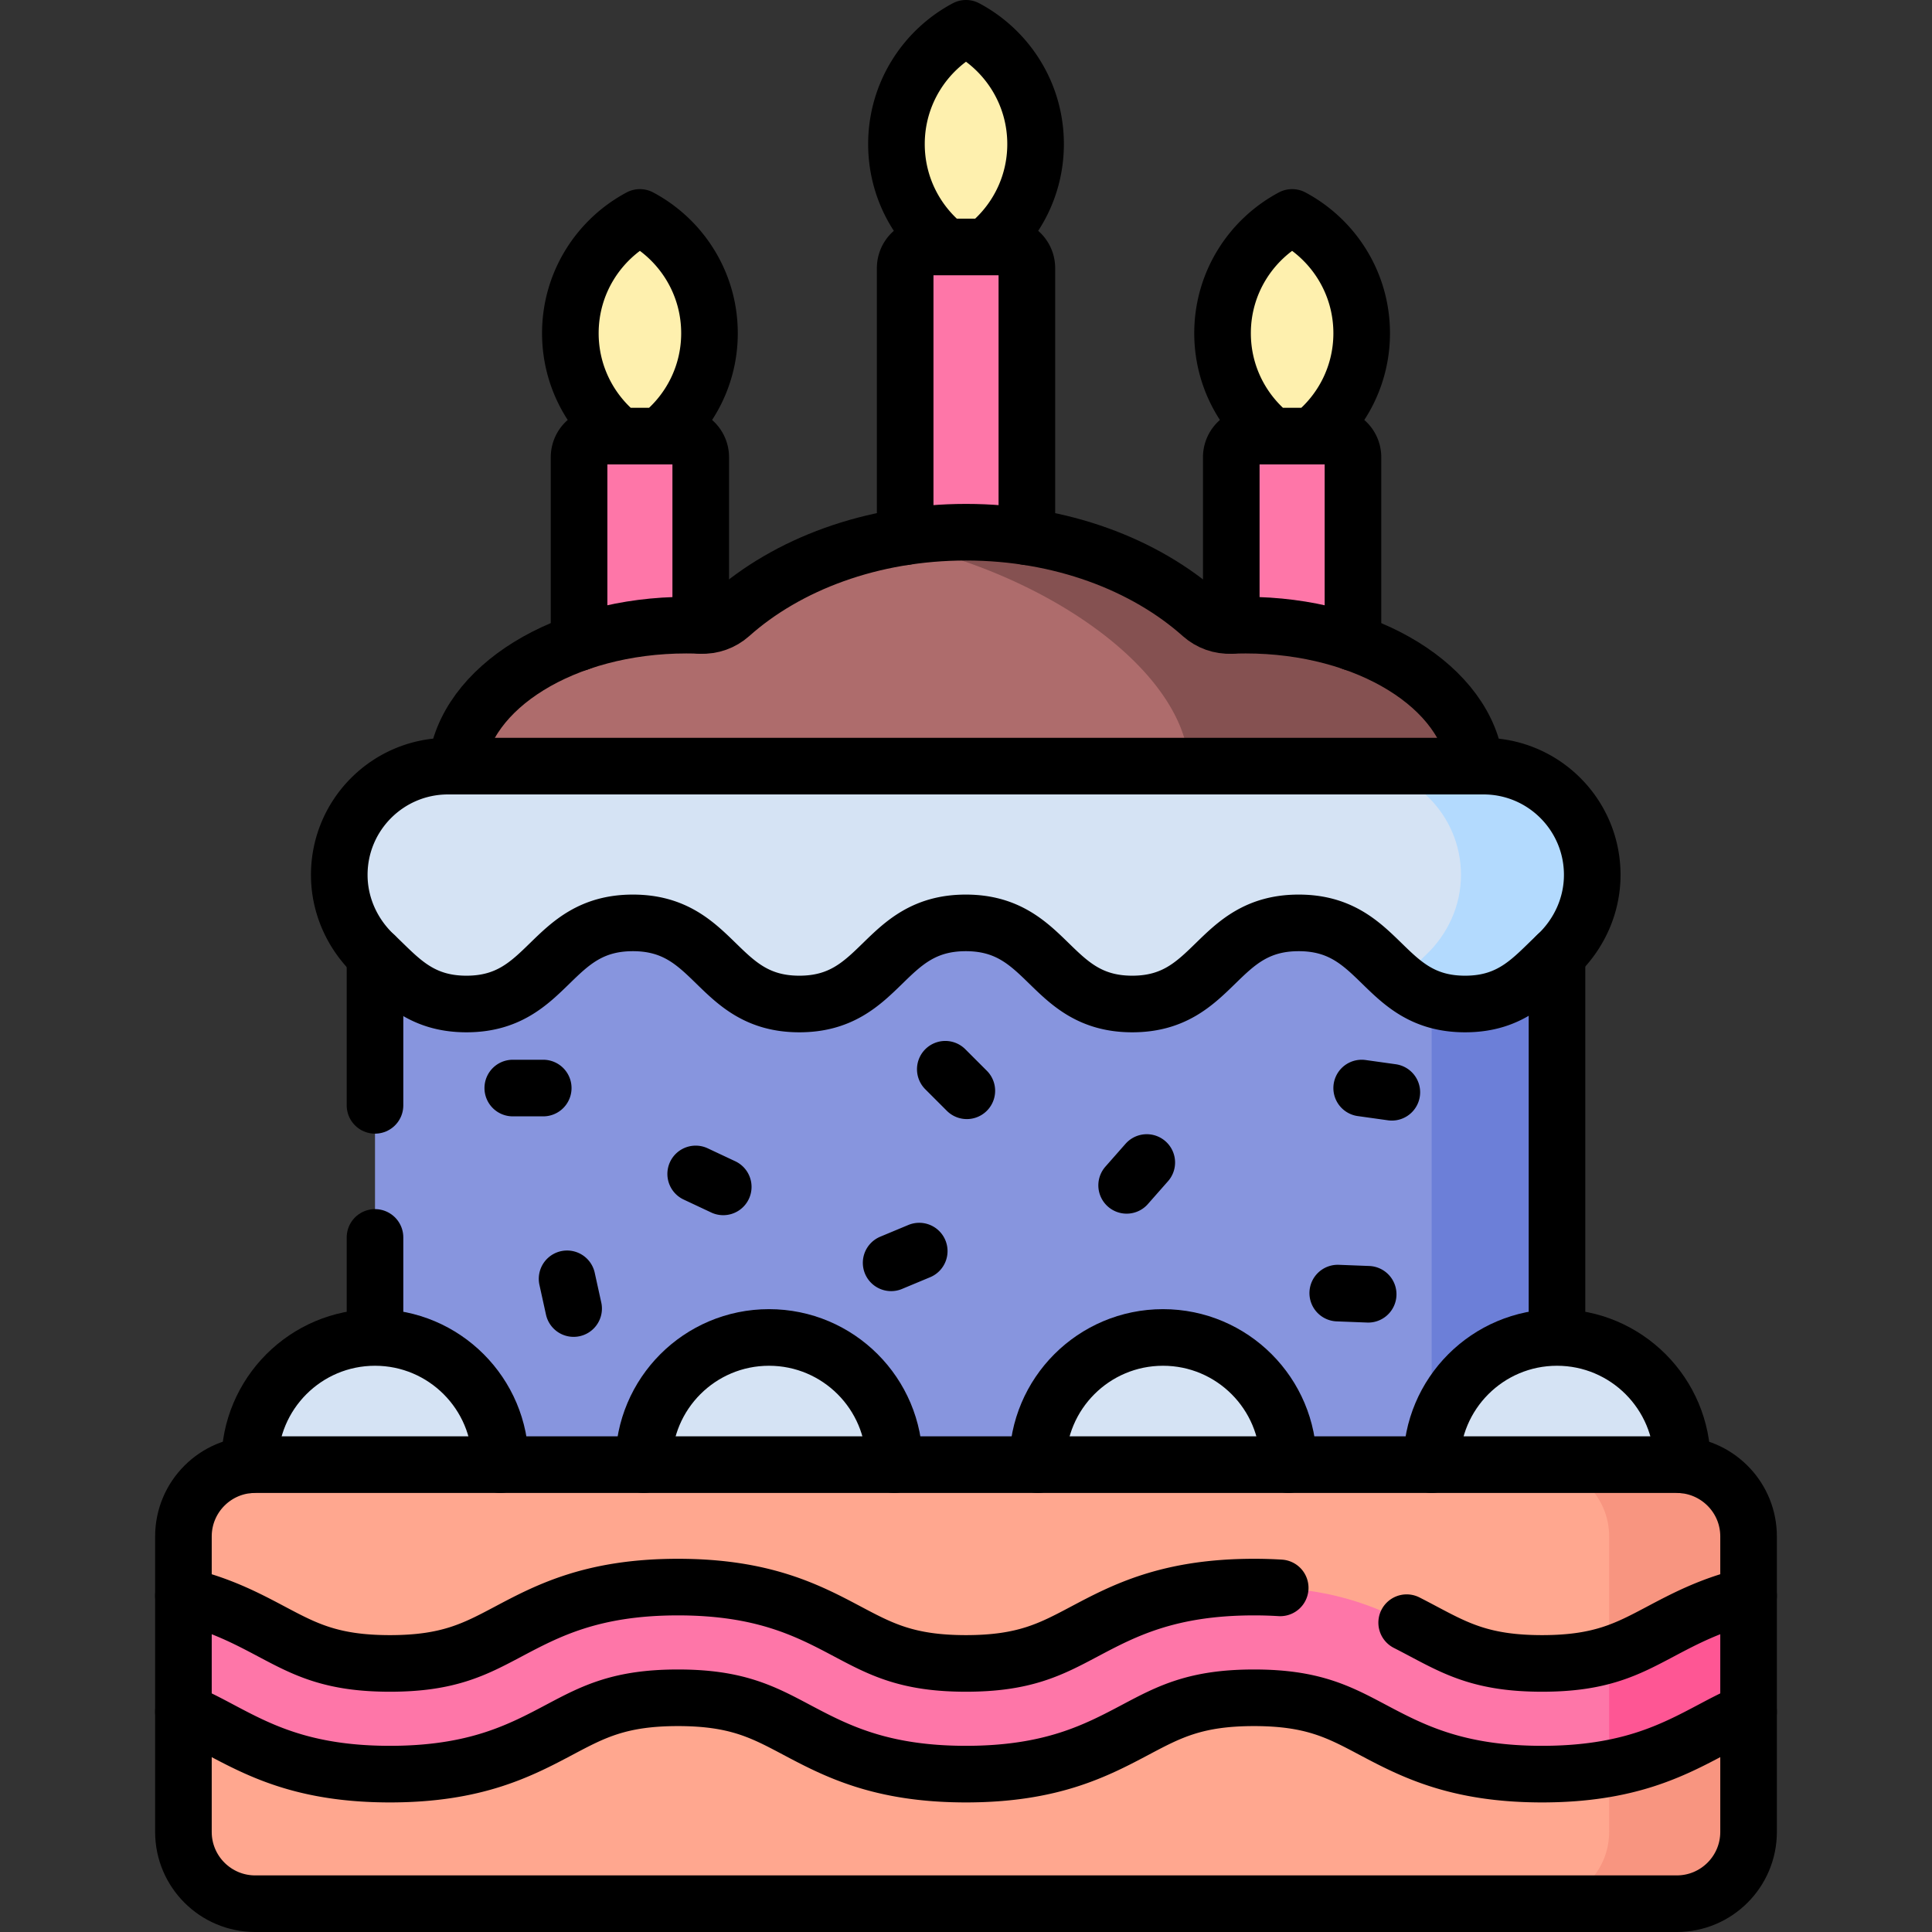
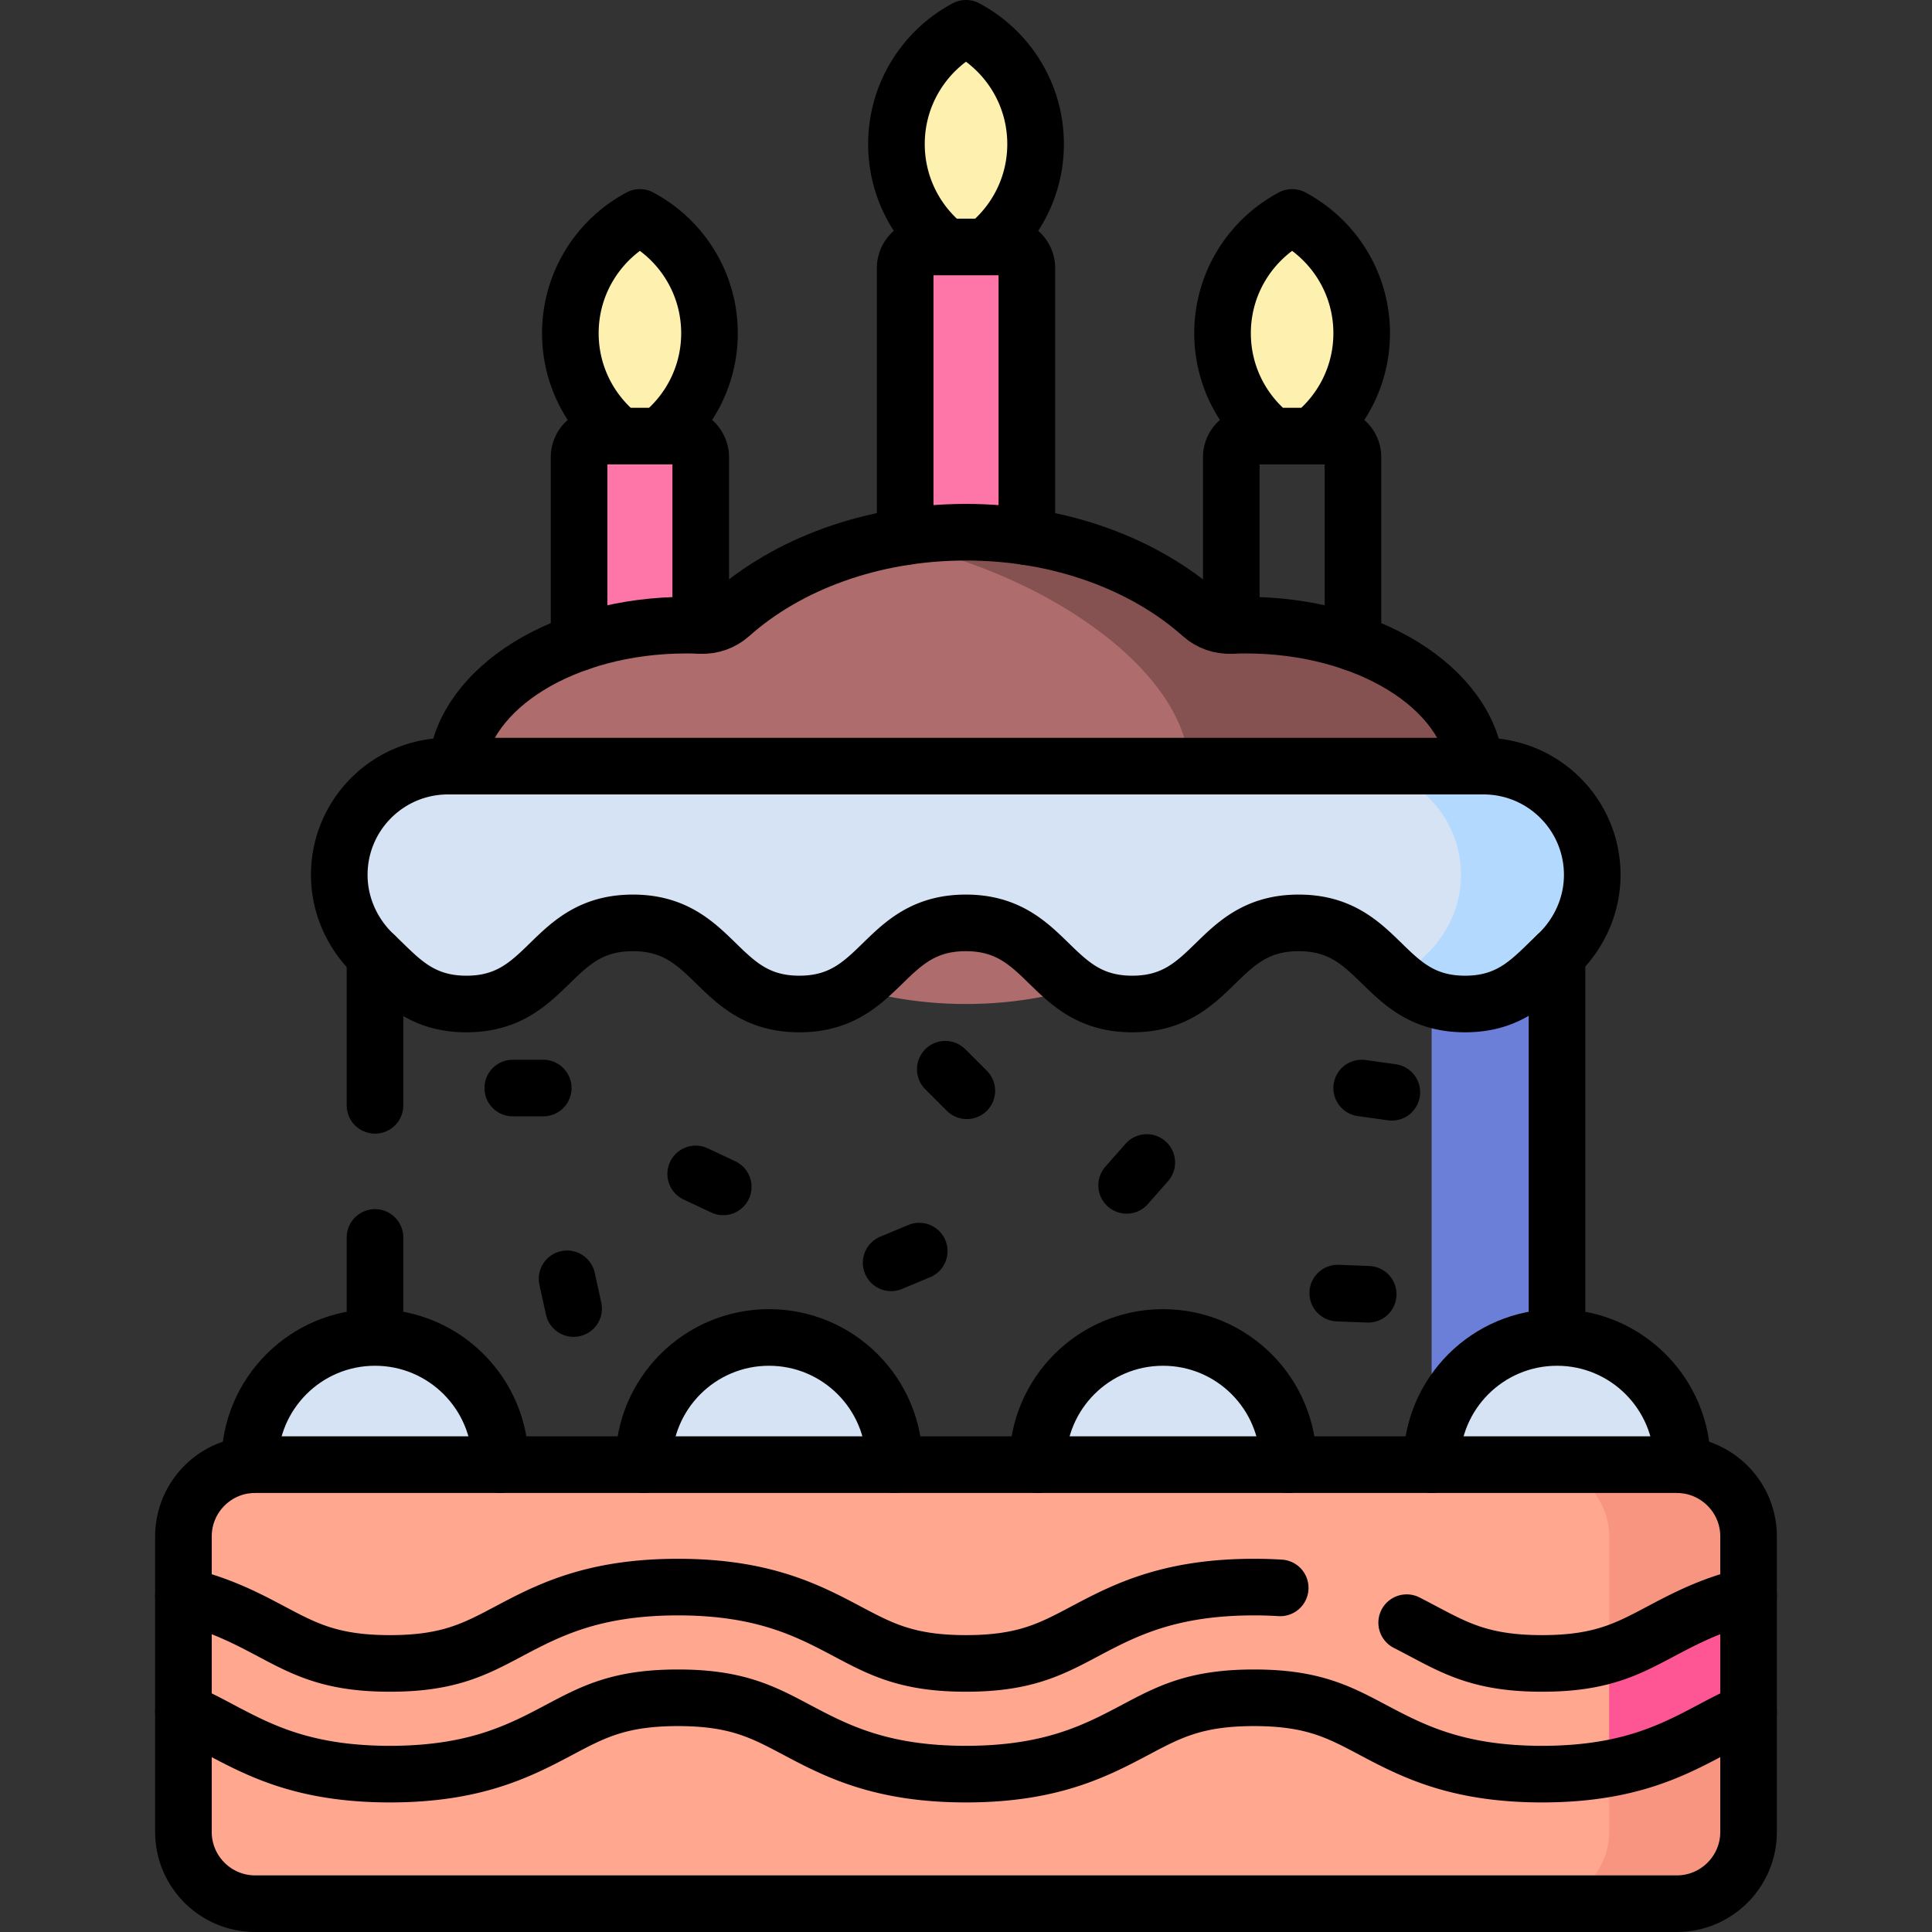
<svg xmlns="http://www.w3.org/2000/svg" width="512" height="512" x="0" y="0" viewBox="0 0 512 512" style="enable-background:new 0 0 512 512" xml:space="preserve" class="">
  <rect x="0" y="0" width="512" height="512" fill="#333333" stroke="none" />
  <g>
    <path d="M256.004 7.5c-10.966 5.845-18.433 17.391-18.433 30.685s7.467 24.84 18.433 30.685c10.966-5.845 18.433-17.391 18.433-30.685S266.97 13.345 256.004 7.5z" style="" fill="#FEF0AE" data-original="#fef0ae" />
    <path d="M239.883 71.044v111.615h32.243V71.044a5.592 5.592 0 0 0-5.592-5.592h-21.059a5.592 5.592 0 0 0-5.592 5.592z" style="" fill="#FE76A8" data-original="#fe76a8" />
    <path d="M169.582 57.621c-10.966 5.845-18.433 17.391-18.433 30.685s7.467 24.84 18.433 30.685c10.966-5.845 18.433-17.391 18.433-30.685s-7.467-24.84-18.433-30.685z" style="" fill="#FEF0AE" data-original="#fef0ae" />
-     <path d="M153.461 121.166v84.746h32.243v-84.746a5.592 5.592 0 0 0-5.592-5.592h-21.059a5.591 5.591 0 0 0-5.592 5.592z" style="" fill="#FE76A8" data-original="#fe76a8" />
+     <path d="M153.461 121.166v84.746h32.243v-84.746a5.592 5.592 0 0 0-5.592-5.592h-21.059z" style="" fill="#FE76A8" data-original="#fe76a8" />
    <path d="M342.426 57.621c-10.966 5.845-18.433 17.391-18.433 30.685s7.467 24.84 18.433 30.685c10.966-5.845 18.433-17.391 18.433-30.685s-7.467-24.84-18.433-30.685z" style="" fill="#FEF0AE" data-original="#fef0ae" />
-     <path d="M326.305 121.166v84.746h32.243v-84.746a5.592 5.592 0 0 0-5.592-5.592h-21.059a5.591 5.591 0 0 0-5.592 5.592z" style="" fill="#FE76A8" data-original="#fe76a8" />
    <path d="M330.134 165.67a89.46 89.46 0 0 0-3.891.085 10.997 10.997 0 0 1-7.79-2.777C303.395 149.553 281.004 141.04 256 141.04s-47.395 8.512-62.453 21.938a11.002 11.002 0 0 1-7.79 2.777 89.413 89.413 0 0 0-3.89-.085c-33.737 0-61.086 18.017-61.086 40.242s27.349 40.242 61.086 40.242c4.45 0 8.783-.321 12.963-.917 15.033 12.782 36.864 20.832 61.171 20.832s46.139-8.05 61.171-20.832c4.179.595 8.513.917 12.963.917 33.737 0 61.086-18.017 61.086-40.242s-27.35-40.242-61.087-40.242z" style="" fill="#AE6C6C" data-original="#ae6c6c" />
    <path d="M330.134 165.67c-1.307 0-2.604.029-3.891.085a10.997 10.997 0 0 1-7.79-2.777C303.395 149.553 281.004 141.04 256 141.04c-7.426 0-14.613.767-21.454 2.175 51.492 9.525 98.705 48.212 73.745 79.057-10.085 12.464 5.98 19.521 30.833 23.444 29.474-2.864 52.096-19.592 52.096-39.804 0-22.225-27.349-40.242-61.086-40.242z" style="" fill="#855151" data-original="#855151" />
-     <path d="M99.383 229.112h313.234v181.063H99.383z" style="" fill="#8795DE" data-original="#8795de" />
    <path d="M379.401 229.112h33.217v181.063h-33.217z" style="" fill="#6C7FD8" data-original="#6c7fd8" />
    <circle cx="412.617" cy="387.661" r="33.217" style="" fill="#D5E3F4" data-original="#d5e3f4" />
    <circle cx="308.206" cy="387.661" r="33.217" style="" fill="#D5E3F4" data-original="#d5e3f4" />
    <circle cx="203.794" cy="387.661" r="33.217" style="" fill="#D5E3F4" data-original="#d5e3f4" />
    <circle cx="99.383" cy="387.661" r="33.217" style="" fill="#D5E3F4" data-original="#d5e3f4" />
    <path d="M48.61 407.17v78.302c0 10.509 8.519 19.028 19.028 19.028h376.723c10.509 0 19.028-8.519 19.028-19.028V407.17c0-10.509-8.519-19.028-19.028-19.028H67.639c-10.509 0-19.029 8.519-19.029 19.028z" style="" fill="#FFA78F" data-original="#ffa78f" />
    <path d="M444.361 388.142h-36.947c10.509 0 19.028 8.519 19.028 19.028v78.302c0 10.509-8.519 19.028-19.028 19.028h36.947c10.509 0 19.028-8.519 19.028-19.028V407.17c.001-10.509-8.519-19.028-19.028-19.028z" style="" fill="#F89580" data-original="#f89580" />
-     <path d="M463.39 422.905c-9.875 2.329-16.925 6.064-23.433 9.514-8.862 4.697-15.862 8.407-31.298 8.407-15.437 0-22.437-3.71-31.298-8.407-10.456-5.542-22.306-11.823-45.037-11.823-22.73 0-34.58 6.282-45.035 11.823-8.862 4.697-15.861 8.407-31.296 8.407-15.435 0-22.435-3.71-31.295-8.407-10.455-5.542-22.304-11.823-45.034-11.823-22.729 0-34.578 6.282-45.032 11.824-8.861 4.697-15.86 8.407-31.294 8.407-15.435 0-22.435-3.71-31.295-8.407-6.507-3.449-13.556-7.184-23.43-9.513v30.723c3.328 1.337 6.38 2.954 9.691 4.71 10.455 5.542 22.304 11.823 45.034 11.823 22.729 0 34.578-6.282 45.032-11.824 8.861-4.697 15.86-8.407 31.294-8.407 15.435 0 22.435 3.71 31.296 8.407 10.455 5.542 22.304 11.823 45.034 11.823s34.58-6.282 45.035-11.823c8.862-4.697 15.861-8.407 31.296-8.407 15.437 0 22.437 3.71 31.298 8.407 10.456 5.542 22.306 11.823 45.037 11.823s34.581-6.282 45.037-11.823c3.312-1.755 6.364-3.373 9.694-4.71v-30.724z" style="" fill="#FE76A8" data-original="#fe76a8" />
    <path d="M426.442 438.481v30.168c11.932-2.197 19.937-6.434 27.253-10.311 3.312-1.755 6.364-3.373 9.694-4.71v-30.722c-9.875 2.329-16.925 6.065-23.433 9.514-4.53 2.4-8.58 4.539-13.514 6.061z" style="" fill="#FE5694" data-original="#fe5694" />
    <path d="M421.958 231.853v.019c0 8.092-3.475 15.733-9.375 21.271-6.381 5.99-11.793 12.926-24.319 12.926-22.054 0-22.054-21.495-44.098-21.495-22.054 0-22.054 21.495-44.108 21.495s-22.054-21.495-44.108-21.495-22.054 21.495-44.119 21.495c-22.054 0-22.054-21.495-44.108-21.495s-22.054 21.495-44.108 21.495c-12.534 0-17.948-6.936-24.33-12.926-5.9-5.538-9.375-13.179-9.375-21.271v-.021c0-15.915 12.902-28.817 28.817-28.817h274.411c15.917 0 28.82 12.902 28.82 28.819z" style="" fill="#D5E3F4" data-original="#d5e3f4" />
    <path d="M393.139 203.034h-34.784c15.916 0 28.819 12.903 28.819 28.819v.019c0 8.092-3.475 15.733-9.375 21.271-2.307 2.165-4.49 4.451-6.926 6.491 4.3 3.603 9.393 6.435 17.391 6.435 12.526 0 17.938-6.936 24.319-12.926 5.9-5.538 9.375-13.179 9.375-21.271v-.019c0-15.917-12.903-28.819-28.819-28.819z" style="" fill="#B3DAFE" data-original="#b3dafe" />
    <path d="M261.21 65.45c8.06-6.36 13.23-16.21 13.23-27.27 0-13.29-7.47-24.84-18.44-30.68-10.96 5.84-18.43 17.39-18.43 30.68 0 11.06 5.17 20.91 13.22 27.27M239.88 142.24v-71.2a5.6 5.6 0 0 1 5.59-5.59h21.06c3.09 0 5.6 2.51 5.6 5.59v71.2M174.8 115.57c8.05-6.36 13.22-16.21 13.22-27.26 0-13.3-7.47-24.84-18.44-30.69-10.96 5.85-18.43 17.39-18.43 30.69 0 11.05 5.17 20.9 13.21 27.26M153.46 170.29v-49.12c0-3.09 2.5-5.6 5.59-5.6h21.06c3.09 0 5.59 2.51 5.59 5.6v44.58M347.65 115.57c8.04-6.36 13.21-16.21 13.21-27.26 0-13.3-7.47-24.84-18.43-30.69-10.97 5.85-18.44 17.39-18.44 30.69 0 11.05 5.17 20.9 13.22 27.26M326.3 165.75v-44.58c0-3.09 2.51-5.6 5.6-5.6h21.06c3.08 0 5.59 2.51 5.59 5.6v49.12" style="stroke-linecap: round; stroke-linejoin: round; stroke-miterlimit: 10;" fill="none" stroke="#000000" stroke-width="15px" stroke-linecap="round" stroke-linejoin="round" stroke-miterlimit="10" data-original="#000000" class="" />
    <path d="M120.94 203.03c2.23-20.87 28.66-37.36 60.93-37.36 1.3 0 2.6.03 3.89.08 2.85.13 5.65-.87 7.79-2.77C208.6 149.55 231 141.04 256 141.04s47.4 8.51 62.45 21.94c2.14 1.9 4.94 2.9 7.79 2.77 1.29-.05 2.59-.08 3.89-.08 32.27 0 58.7 16.49 60.93 37.36M99.38 292.93v-39.7M99.38 354.44v-26.51M412.62 354.44V253.1M445.82 388.2c.01-.18.01-.36.01-.54 0-18.34-14.87-33.22-33.21-33.22-18.35 0-33.22 14.88-33.22 33.22 0 .16 0 .32.01.48M275 388.14c-.01-.16-.01-.32-.01-.48 0-18.34 14.87-33.22 33.22-33.22 18.34 0 33.21 14.88 33.21 33.22 0 .16 0 .32-.01.48M237 388.14c.01-.16.01-.32.01-.48 0-18.34-14.87-33.22-33.22-33.22-18.34 0-33.21 14.88-33.21 33.22 0 .16 0 .32.01.48M132.59 388.14c.01-.16.01-.32.01-.48 0-18.34-14.87-33.22-33.22-33.22-18.34 0-33.21 14.88-33.21 33.22 0 .18 0 .36.01.54" style="stroke-linecap: round; stroke-linejoin: round; stroke-miterlimit: 10;" fill="none" stroke="#000000" stroke-width="15px" stroke-linecap="round" stroke-linejoin="round" stroke-miterlimit="10" data-original="#000000" class="" />
    <path d="M67.64 388.14c-10.51 0-19.03 8.52-19.03 19.03v78.3c0 10.51 8.52 19.03 19.03 19.03h376.72c10.51 0 19.03-8.52 19.03-19.03v-78.3c0-10.02-7.743-18.191-17.57-18.97-.48-.038-.97-.06-1.46-.06H67.64z" style="stroke-linecap: round; stroke-linejoin: round; stroke-miterlimit: 10;" fill="none" stroke="#000000" stroke-width="15px" stroke-linecap="round" stroke-linejoin="round" stroke-miterlimit="10" data-original="#000000" class="" />
    <path d="M463.39 422.905c-9.875 2.329-16.925 6.064-23.433 9.514-8.862 4.697-15.862 8.407-31.298 8.407-15.437 0-22.437-3.71-31.298-8.407-1.489-.789-3.007-1.594-4.58-2.393M48.61 453.628c3.328 1.337 6.38 2.954 9.691 4.71 10.455 5.542 22.304 11.823 45.034 11.823 22.729 0 34.578-6.282 45.032-11.824 8.861-4.697 15.86-8.407 31.294-8.407 15.435 0 22.435 3.71 31.296 8.407 10.455 5.542 22.304 11.823 45.034 11.823s34.58-6.282 45.035-11.823c8.862-4.697 15.861-8.407 31.296-8.407 15.437 0 22.437 3.71 31.298 8.407 10.456 5.542 22.306 11.823 45.037 11.823s34.581-6.282 45.037-11.823c3.312-1.755 6.364-3.373 9.694-4.71M339.269 420.803a112.48 112.48 0 0 0-6.947-.208c-22.73 0-34.58 6.282-45.035 11.823-8.862 4.697-15.861 8.407-31.296 8.407-15.435 0-22.435-3.71-31.295-8.407-10.455-5.542-22.304-11.823-45.034-11.823-22.729 0-34.578 6.282-45.032 11.824-8.861 4.697-15.86 8.407-31.294 8.407-15.435 0-22.435-3.71-31.295-8.407-6.507-3.449-13.556-7.184-23.43-9.513M421.958 231.853v.019c0 8.092-3.475 15.733-9.375 21.271-6.381 5.99-11.793 12.926-24.319 12.926-22.054 0-22.054-21.495-44.098-21.495-22.054 0-22.054 21.495-44.108 21.495s-22.054-21.495-44.108-21.495-22.054 21.495-44.119 21.495c-22.054 0-22.054-21.495-44.108-21.495s-22.054 21.495-44.108 21.495c-12.534 0-17.948-6.936-24.33-12.926-5.9-5.538-9.375-13.179-9.375-21.271v-.021c0-15.915 12.902-28.817 28.817-28.817h274.411c15.917 0 28.82 12.902 28.82 28.819zM135.891 288.344h8.07M298.571 314.131l5.335-6.055M360.859 288.344l7.992 1.119M250.512 283.36l5.707 5.706M150.282 338.898l1.734 7.881M236.159 334.66l7.448-3.106M184.363 311.104l7.304 3.431M354.516 342.682l8.064.313" style="stroke-linecap: round; stroke-linejoin: round; stroke-miterlimit: 10;" fill="none" stroke="#000000" stroke-width="15px" stroke-linecap="round" stroke-linejoin="round" stroke-miterlimit="10" data-original="#000000" class="" />
  </g>
</svg>